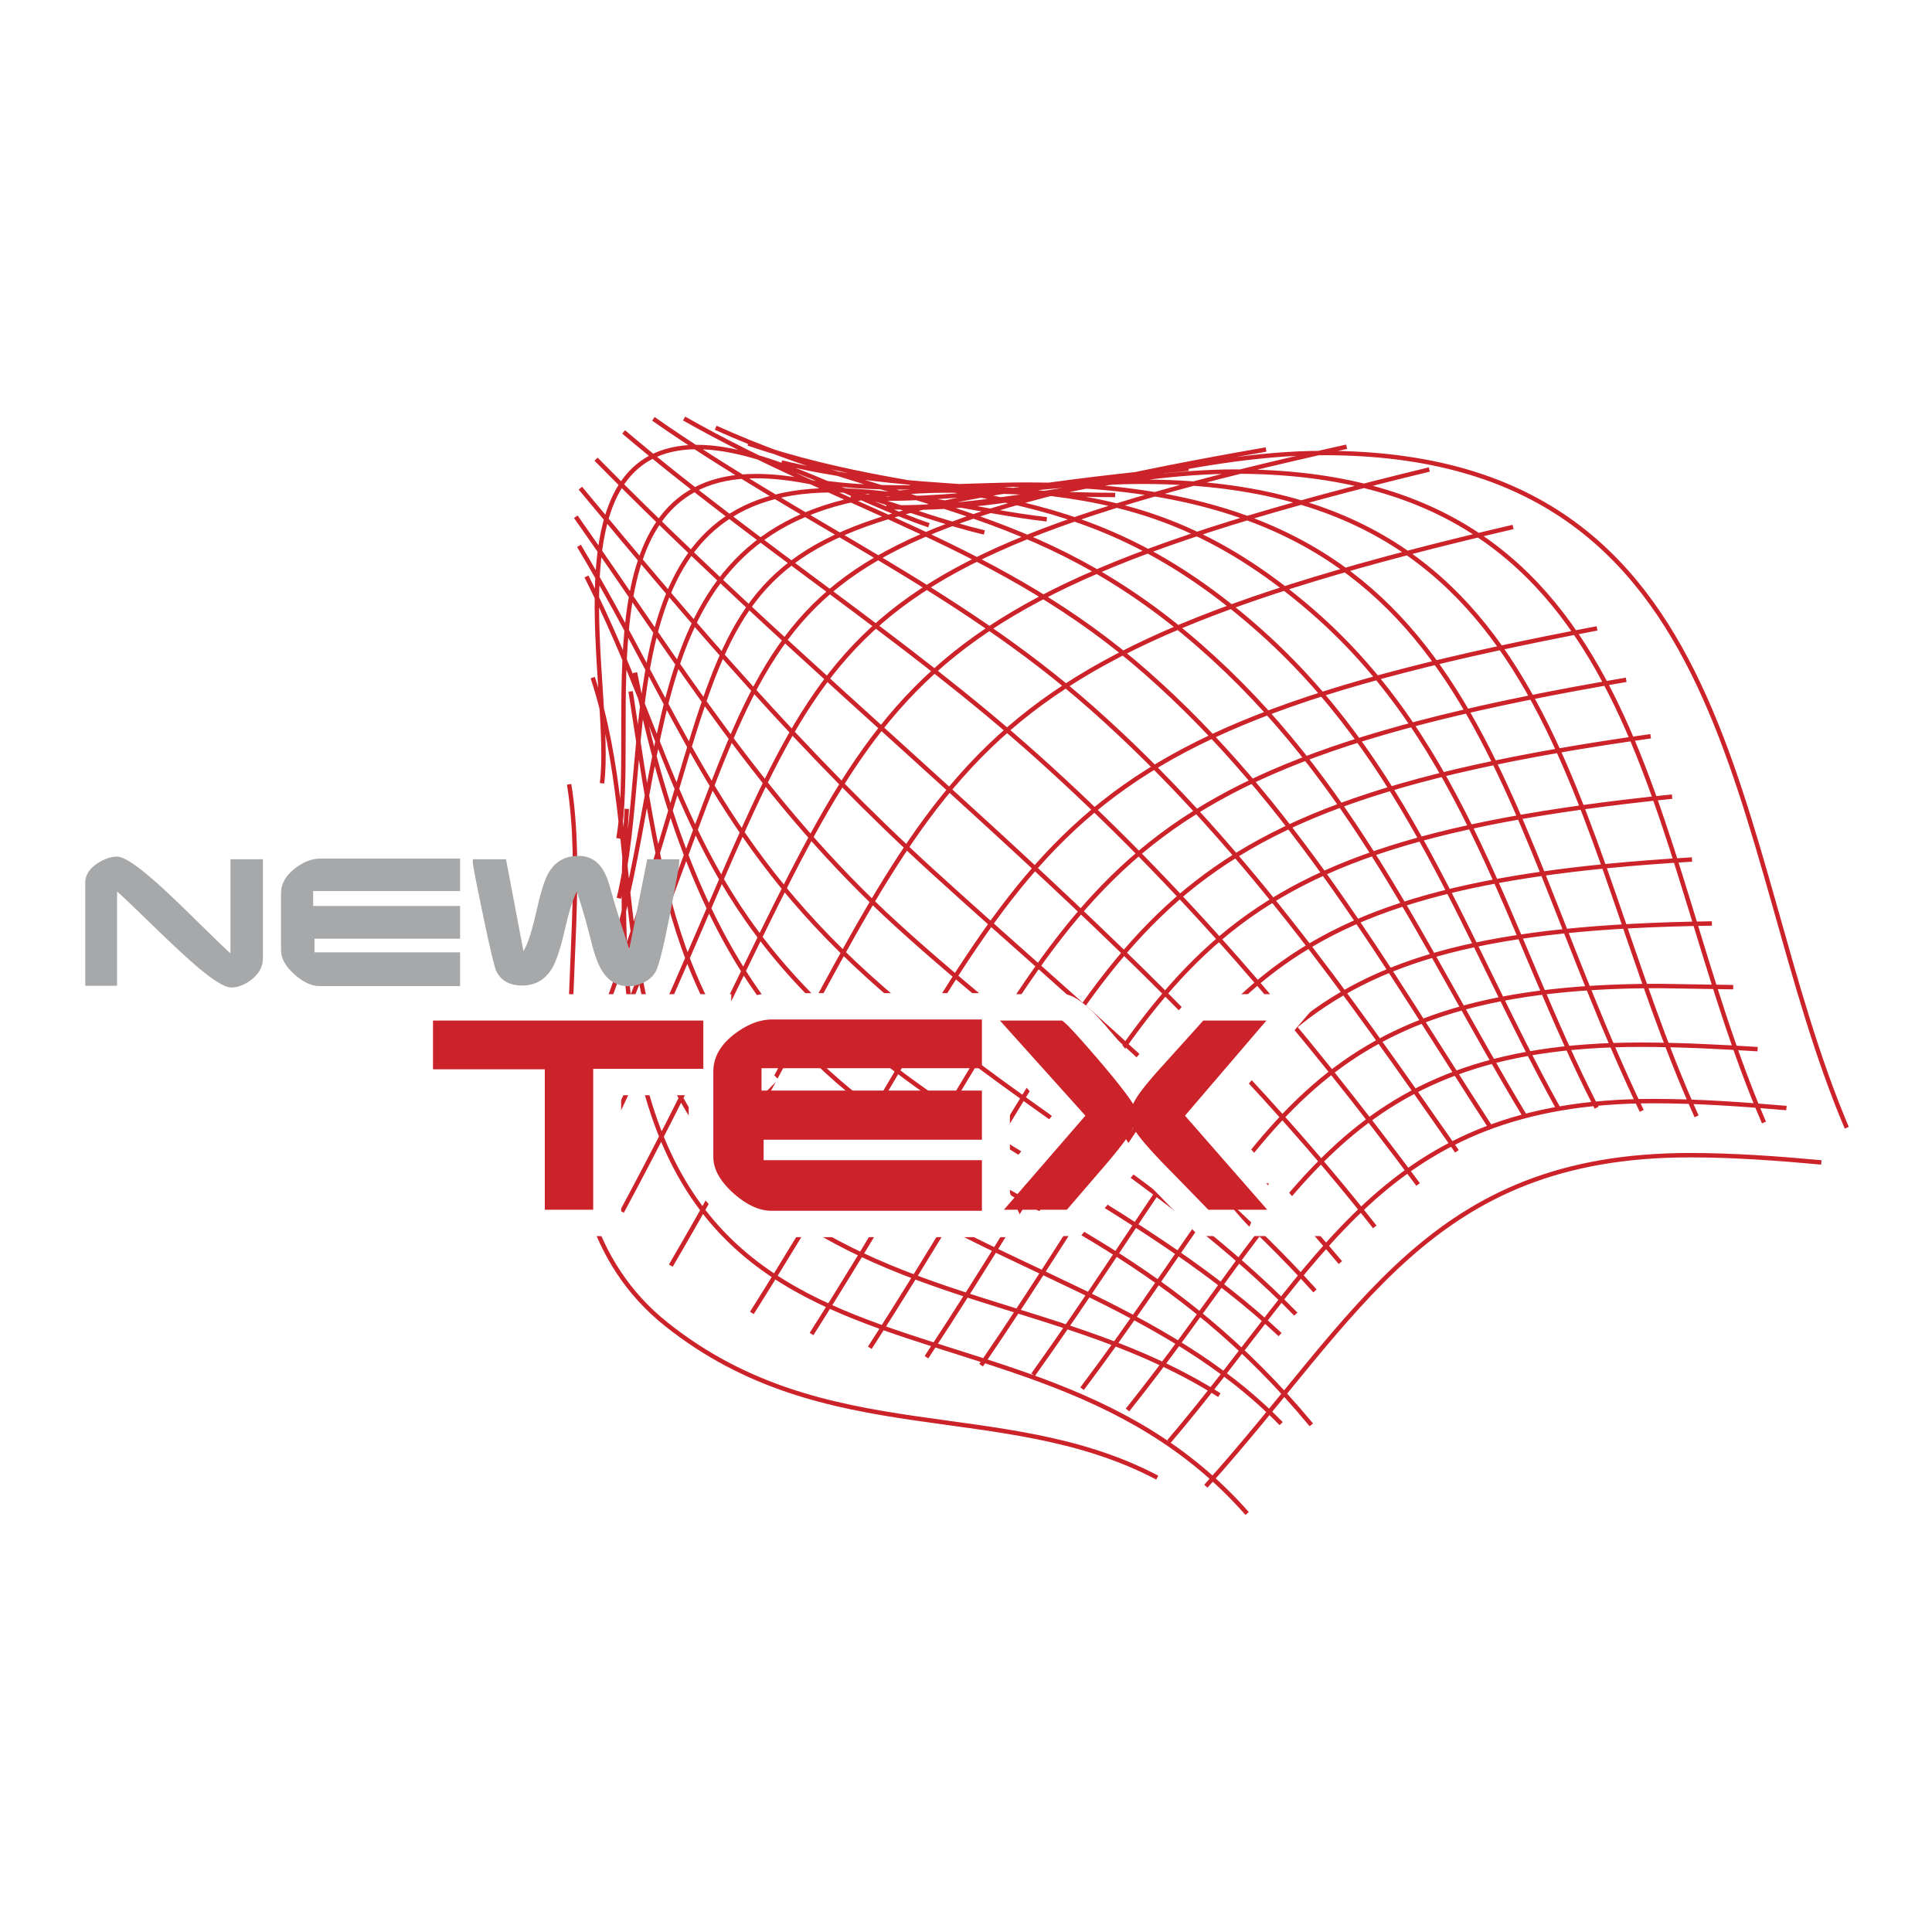
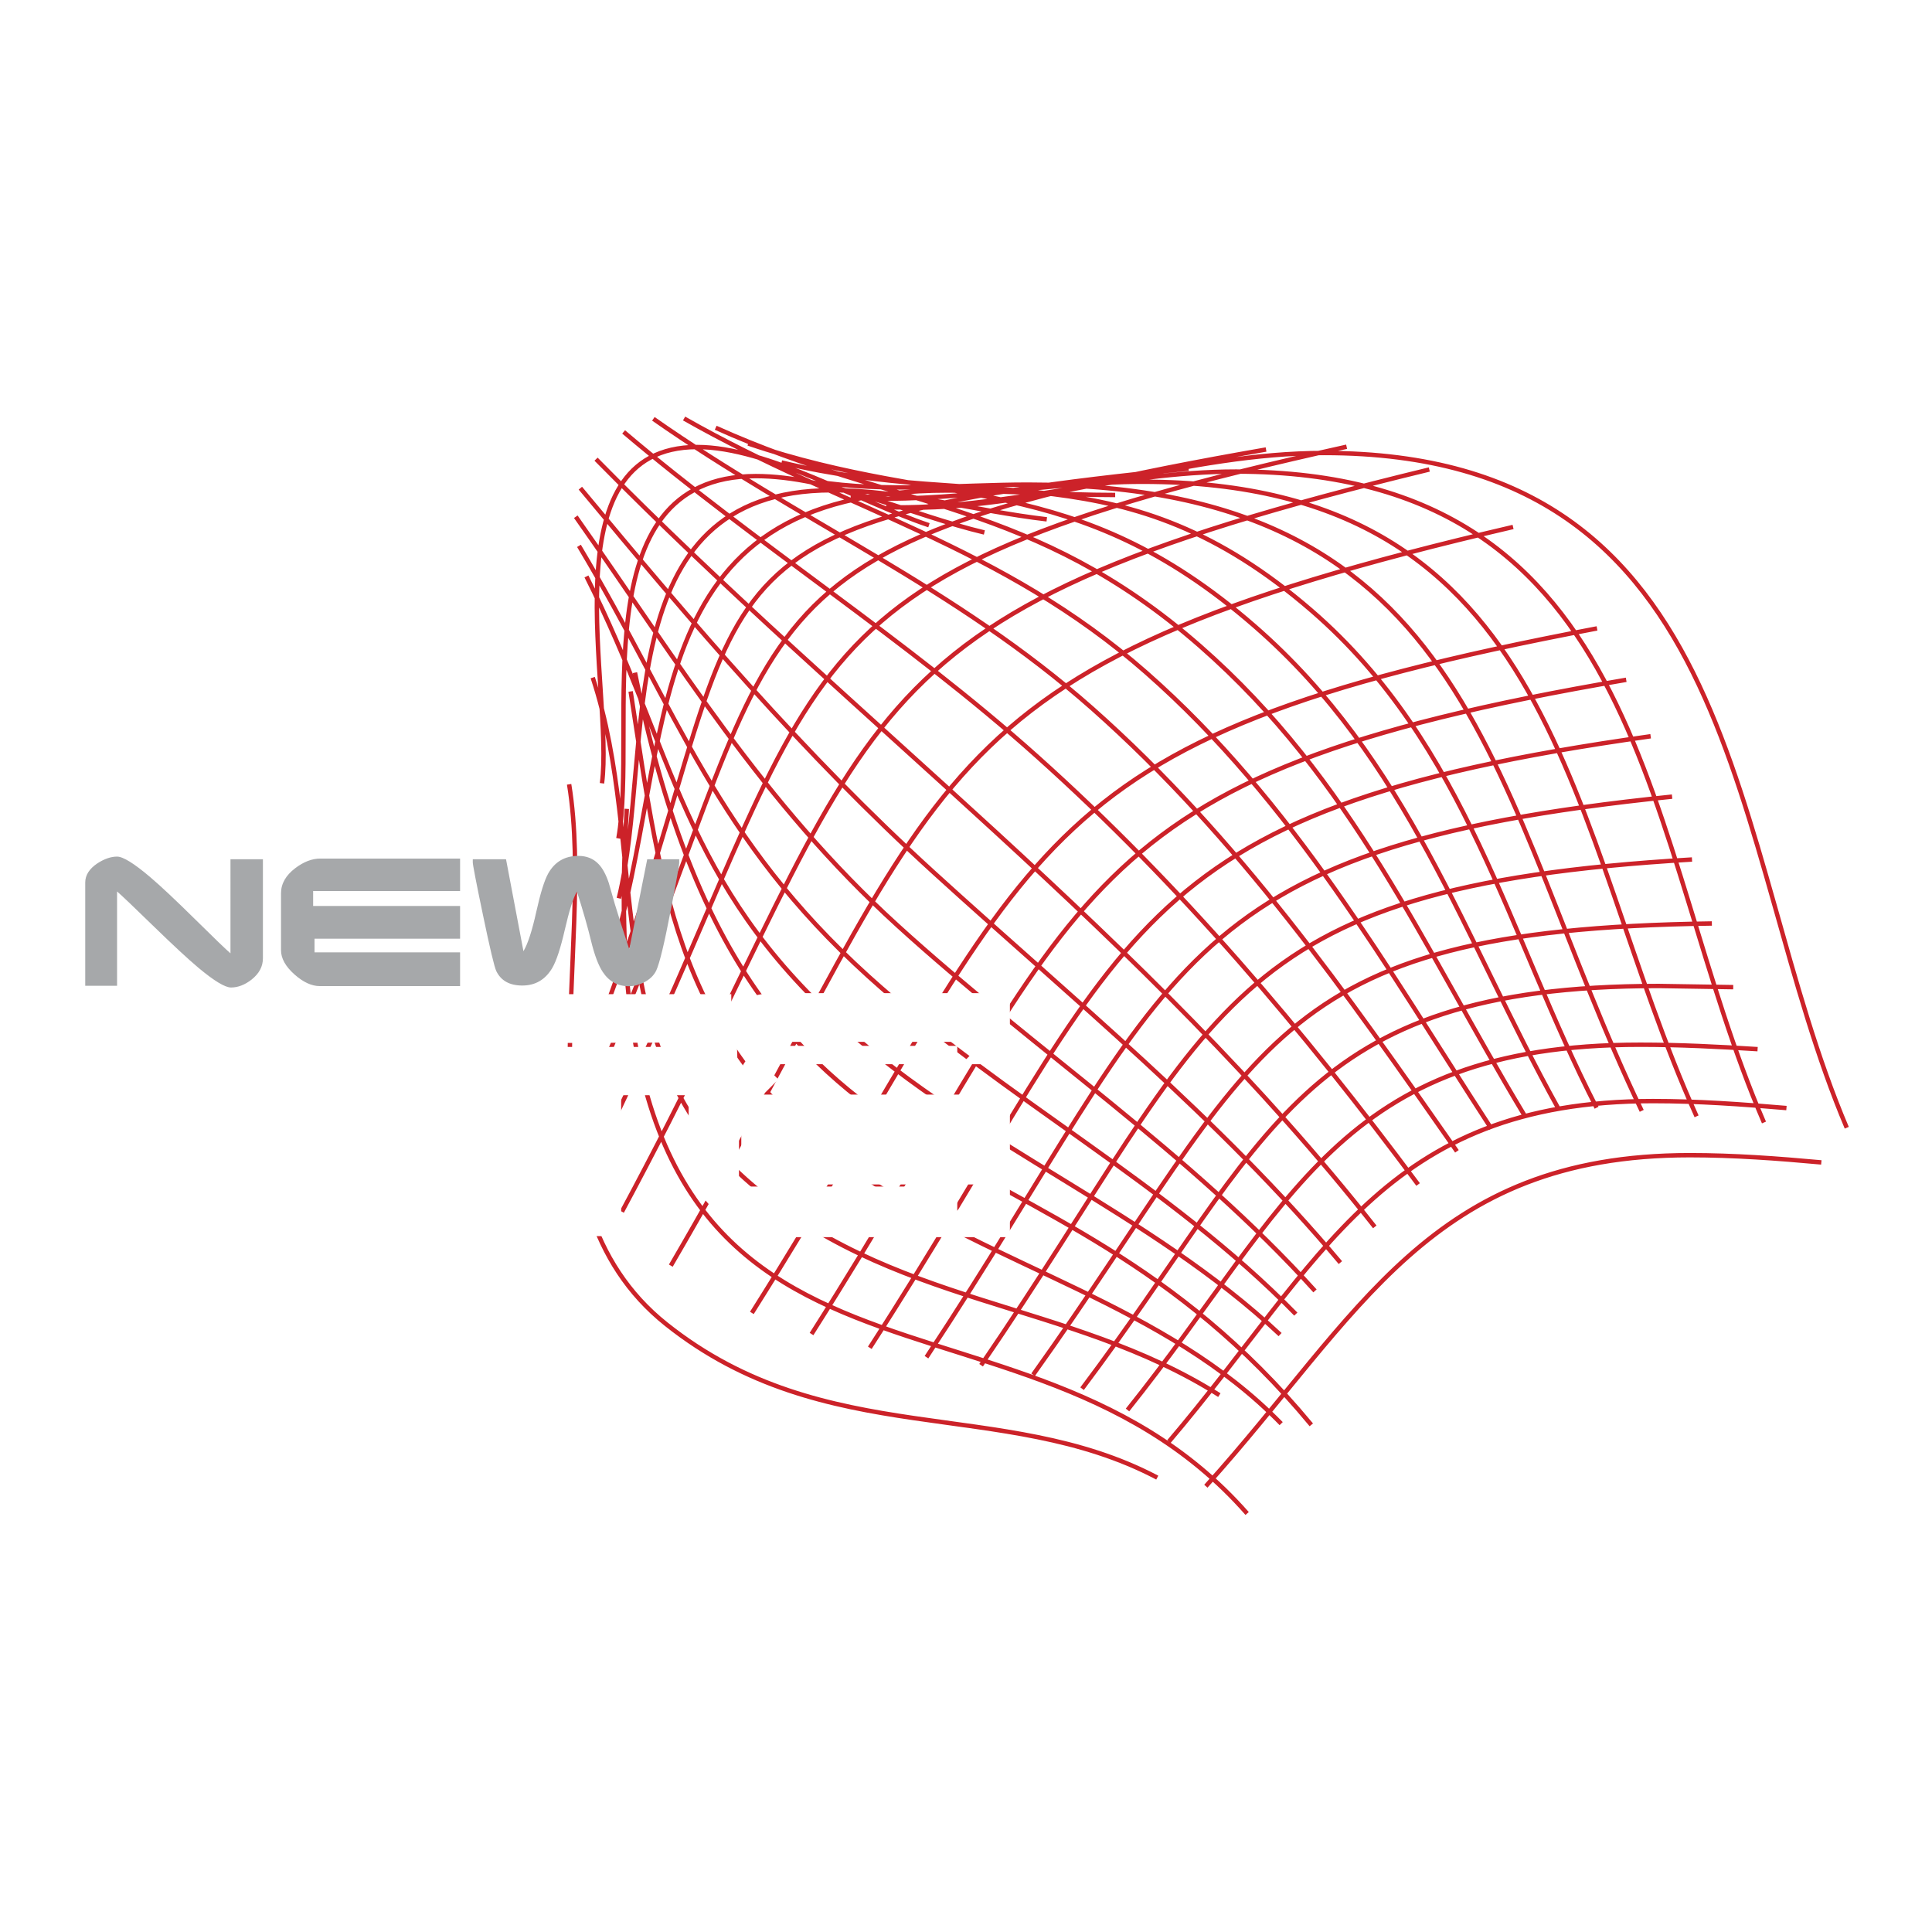
<svg xmlns="http://www.w3.org/2000/svg" width="2500" height="2500" viewBox="0 0 192.756 192.756">
  <path fill-rule="evenodd" clip-rule="evenodd" fill="#fff" d="M0 0h192.756v192.756H0V0z" />
  <path d="M92.682 52.402C85.841 50.129 76.585 44.6 69.566 44.6c-15.106 0-8.298 24.286-9.506 33.549m38.151-25.024C90.958 51.411 82.808 47.5 75.402 47.5c-17.641 0-11.705 25.009-13.705 36.146m42.741-31.833c-7.145-.828-14.212-2.898-21.438-2.898-22.589 0-17.635 25.861-21.26 40.709m49.522-40.238c-5.574.001-11.133-.447-16.707-.447-31.756 0-26.834 25.026-33.678 46.972m57.711-49.152c-54.116 5.388-42.074 11.298-58.798 55.586m66.524-57.497c-57.026 9.924-46.565 16.805-67.148 63.911m75.186-64.188C74.665 57.809 83.818 65.74 59.691 114.995m82.911-68.153C81.667 61.59 88.875 71.012 62.051 120.89m88.908-68.314c-60.876 14.173-55.517 24.828-84.031 73.696m92.408-63.576c-58.82 11.138-54.994 21.795-84.321 68.294m87.231-63.165c-56.271 9.574-53.387 21.348-81.279 65.271m83.719-59.639c-53.506 7.5-51.424 19.943-77.905 61.011m80.043-54.988c-50.633 5.168-49.217 17.818-74.389 55.928m76.376-49.655c-47.488 2.789-46.973 15.386-70.926 50.455m72.908-44.072c-44.762.611-44.648 12.686-67.719 45.022m69.85-38.67l-7.436-.117c-35.869 0-38.766 15.266-57.529 40.178m67.396-33.875c-3.896-.246-7.801-.443-11.705-.443-30.082 0-34.83 16.03-51.158 36.442m65.742-30.123c-4.422-.38-8.859-.695-13.301-.695-26.941 0-33.025 16.014-48.307 33.965m65.087-27.846c-4.361-.4-8.74-.721-13.119-.721-25.961 0-32.926 15.983-48.285 33.026m63.943-35.764c-11.91-28.046-10.031-67.319-52.146-67.319-13.646 0-26.582 5.165-40.069 5.447m83.955 61.349c-12.072-27.958-11.318-64.944-52.691-64.944-11.744 0-23.223 3.833-34.884 3.562m80.851 60.767c-12.971-28.753-13.432-63.312-55.273-63.312-9.736 0-19.393 2.202-29.128 1.572m78.928 61.194c-15.182-31.672-16.252-62.481-61.23-62.481-7.028 0-14.2.805-21.18-.309m77.908 62.476c-8.908-17.361-12.949-36.194-28.426-49.588-18.808-16.276-32.297-9.801-52.889-14.789m77.501 64.46c-9.498-17.093-14.965-34.778-30.305-48.131-18.082-15.735-30.848-11.509-50.523-18.222m77.425 66.996c-10.137-16.83-17.115-33.459-32.354-46.792-16.584-14.51-30.206-13.616-48.316-21.773m77.389 69.933c-10.498-16.141-19.758-32.596-34.416-45.493-14.445-12.711-30.144-16.262-46.127-25.364m77.107 73.113c-11.027-15.794-21.84-31.291-36.355-44.159-13.652-12.104-29.198-18.681-43.816-28.922m76.298 76.391c-11.463-15.414-23.693-29.877-38.027-42.715-13.12-11.75-27.883-21.042-41.238-32.369m74.941 79.314c-22.74-28.853-52.109-50.578-77.693-76.596m74.263 80.159c-12.094-14.392-26.713-26.307-40.561-38.915-13.05-11.885-24.033-24.825-35.267-38.35m73.293 80.087c-12.395-13.742-28.016-24.049-41.646-36.456-13.439-12.232-21.804-26.17-32.102-40.781m71.836 79.553c-12.676-12.985-29.207-21.54-42.657-33.715C71.415 83.62 67.676 71.048 57.764 54.46m69.951 78.692c-13.002-12.205-30.264-18.789-43.625-30.767-16.003-14.347-16.743-27.323-25.578-44.872m72.318 84.644c-27.055-32.68-56.169-18.876-67.478-75.047m64.47 74.926c-11.611-11.918-28.389-15.479-41.76-24.748-18.494-12.818-19.99-27.921-23.143-48.303m58.735 70.207c-15.041-9.541-32.925-8.775-47.262-21.547-14.847-13.227-9.687-33.147-15.255-50.04m65.289 83.397c-24.066-27.396-66.133-4.168-61.888-70.301m52.923 66.722c-15.432-8.127-33.065-2.617-48.988-15.304-15.435-12.296-6.952-37.041-9.691-53.867" fill="none" stroke="#cc2229" stroke-width=".439" stroke-miterlimit="2.613" />
  <path d="M61.974 109.271v14.055h-10.08v-14.014H40.742V99.19H72.96v10.08H61.974v.001zm-5.248-5.22l13.608-.042-2.625 2.631v-2.189H43.368l2.626-2.63v2.23h10.732z" fill-rule="evenodd" clip-rule="evenodd" fill="#fff" />
  <path d="M100.758 113.12v10.311H77.131c-2.077 0-3.924-.997-5.5-2.385-1.642-1.46-2.924-3.333-2.924-5.611v-8.522c0-4.282 4.45-7.828 8.508-7.828h23.542v10.122H76.145l1.511-1.514-1.511-1.517h24.613v6.944zm-27.03-1.682l-.209-7.492h24.614l-2.626 2.63v-2.23H77.215c-1.138 0-3.256 1.301-3.256 2.567v8.522c0 .162.076.715 1.151 1.67 1.031.911 1.688 1.066 2.02 1.066h21.002l-2.626 2.63v-2.42H73.728v-6.943z" fill-rule="evenodd" clip-rule="evenodd" fill="#fff" />
-   <path d="M113.182 105.725l.975-1.104 4.895-5.431h13.18l-10.365 12.102 10.531 12.033h-12.779l-5.189-5.319-1.08-1.143-.799.957-4.738 5.505H94.574l10.377-11.982L94.033 99.19h12.049c1.742 0 4.057 2.965 5.133 4.209.728.841 1.387 1.616 1.967 2.326zm-1.877 6.306l-8.994 10.389-1.982-4.354h5.076l3.16-3.67c.781-.916 1.574-1.846 2.209-2.875l2.166-5.613c2.566 5.253 1.949 5.013 5.252 8.43l3.635 3.729h4.777l-1.975 4.363-9.715-11.1 9.611-11.221 1.994 4.342h-5.137l-3.336 3.702c-.844.934-1.701 1.882-2.375 2.952l-1.871 4.828-2.495-3.902z" fill-rule="evenodd" clip-rule="evenodd" fill="#fff" />
-   <path fill-rule="evenodd" clip-rule="evenodd" fill="#cc2229" d="M70.169 106.64H59.184v14.055h-4.83v-14.013H43.2v-4.862h26.969v4.82zM97.967 106.575h-21.99v2.231h21.99v4.903h-21.78v2.04h21.78v5.051H76.964c-1.203 0-2.458-.576-3.76-1.725-1.356-1.208-2.035-2.422-2.035-3.642v-8.522c0-1.431.714-2.687 2.141-3.767 1.26-.953 2.508-1.431 3.738-1.431h20.919v4.862zM126.436 120.695h-5.881a1270.282 1270.282 0 0 0-4.41-4.523c-1.723-1.783-2.752-3.017-3.086-3.704-.24.616-1.127 1.831-2.668 3.64l-3.949 4.588h-6.281l8.129-9.385-8.527-9.49h6.154c.197 0 1.246 1.101 3.15 3.304 1.959 2.259 3.291 3.935 3.992 5.028.266-.688 1.223-1.943 2.877-3.766 1.371-1.515 2.744-3.037 4.115-4.566h6.301l-8.127 9.49 8.211 9.384z" />
  <path d="M26.23 95.62c0 .814-.379 1.52-1.135 2.118-.672.523-1.354.785-2.045.785-.598 0-1.681-.654-3.249-1.964-1.036-.871-2.509-2.236-4.425-4.097-2.005-1.954-3.239-3.128-3.696-3.521v9.412H8.504v-10.31c0-.729.406-1.365 1.216-1.908.691-.448 1.346-.672 1.961-.672.598 0 1.7.683 3.305 2.047 1.046.889 2.535 2.287 4.467 4.194 1.932 1.908 3.113 3.045 3.542 3.41V85.73h3.236v9.89h-.001zM45.902 88.9h-14.66v1.488h14.66v3.268H31.38v1.361h14.522v3.366H31.9c-.803 0-1.639-.384-2.506-1.15-.905-.803-1.357-1.612-1.357-2.426v-5.682c0-.955.475-1.792 1.427-2.512.84-.636 1.671-.954 2.493-.954h13.946V88.9h-.001zM67.765 86.039c.01.243-.275 1.851-.854 4.825-.625 3.265-1.107 5.255-1.442 5.977-.251.513-.682.915-1.29 1.206-.485.233-.96.35-1.427.35-1.12 0-1.994-.476-2.619-1.43-.428-.646-.817-1.674-1.161-3.087-.327-1.356-.797-3.001-1.415-4.938-.372.673-.775 1.945-1.204 3.815-.42 1.833-.838 3.109-1.259 3.829-.692 1.16-1.686 1.741-2.983 1.741-1.26 0-2.123-.479-2.591-1.432-.194-.394-.642-2.277-1.344-5.654-.681-3.263-1.016-5.004-1.006-5.218v-.293h3.317l1.738 9.173c.438-.739.864-2.048 1.279-3.928.416-1.88.814-3.161 1.199-3.844.662-1.16 1.661-1.739 2.995-1.739.832 0 1.503.271 2.018.813.401.412.74 1.039 1.021 1.88.204.72.411 1.437.615 2.146.308 1.028.785 2.52 1.43 4.476l1.792-8.977h3.191v.309z" fill-rule="evenodd" clip-rule="evenodd" fill="#a6a8aa" />
</svg>